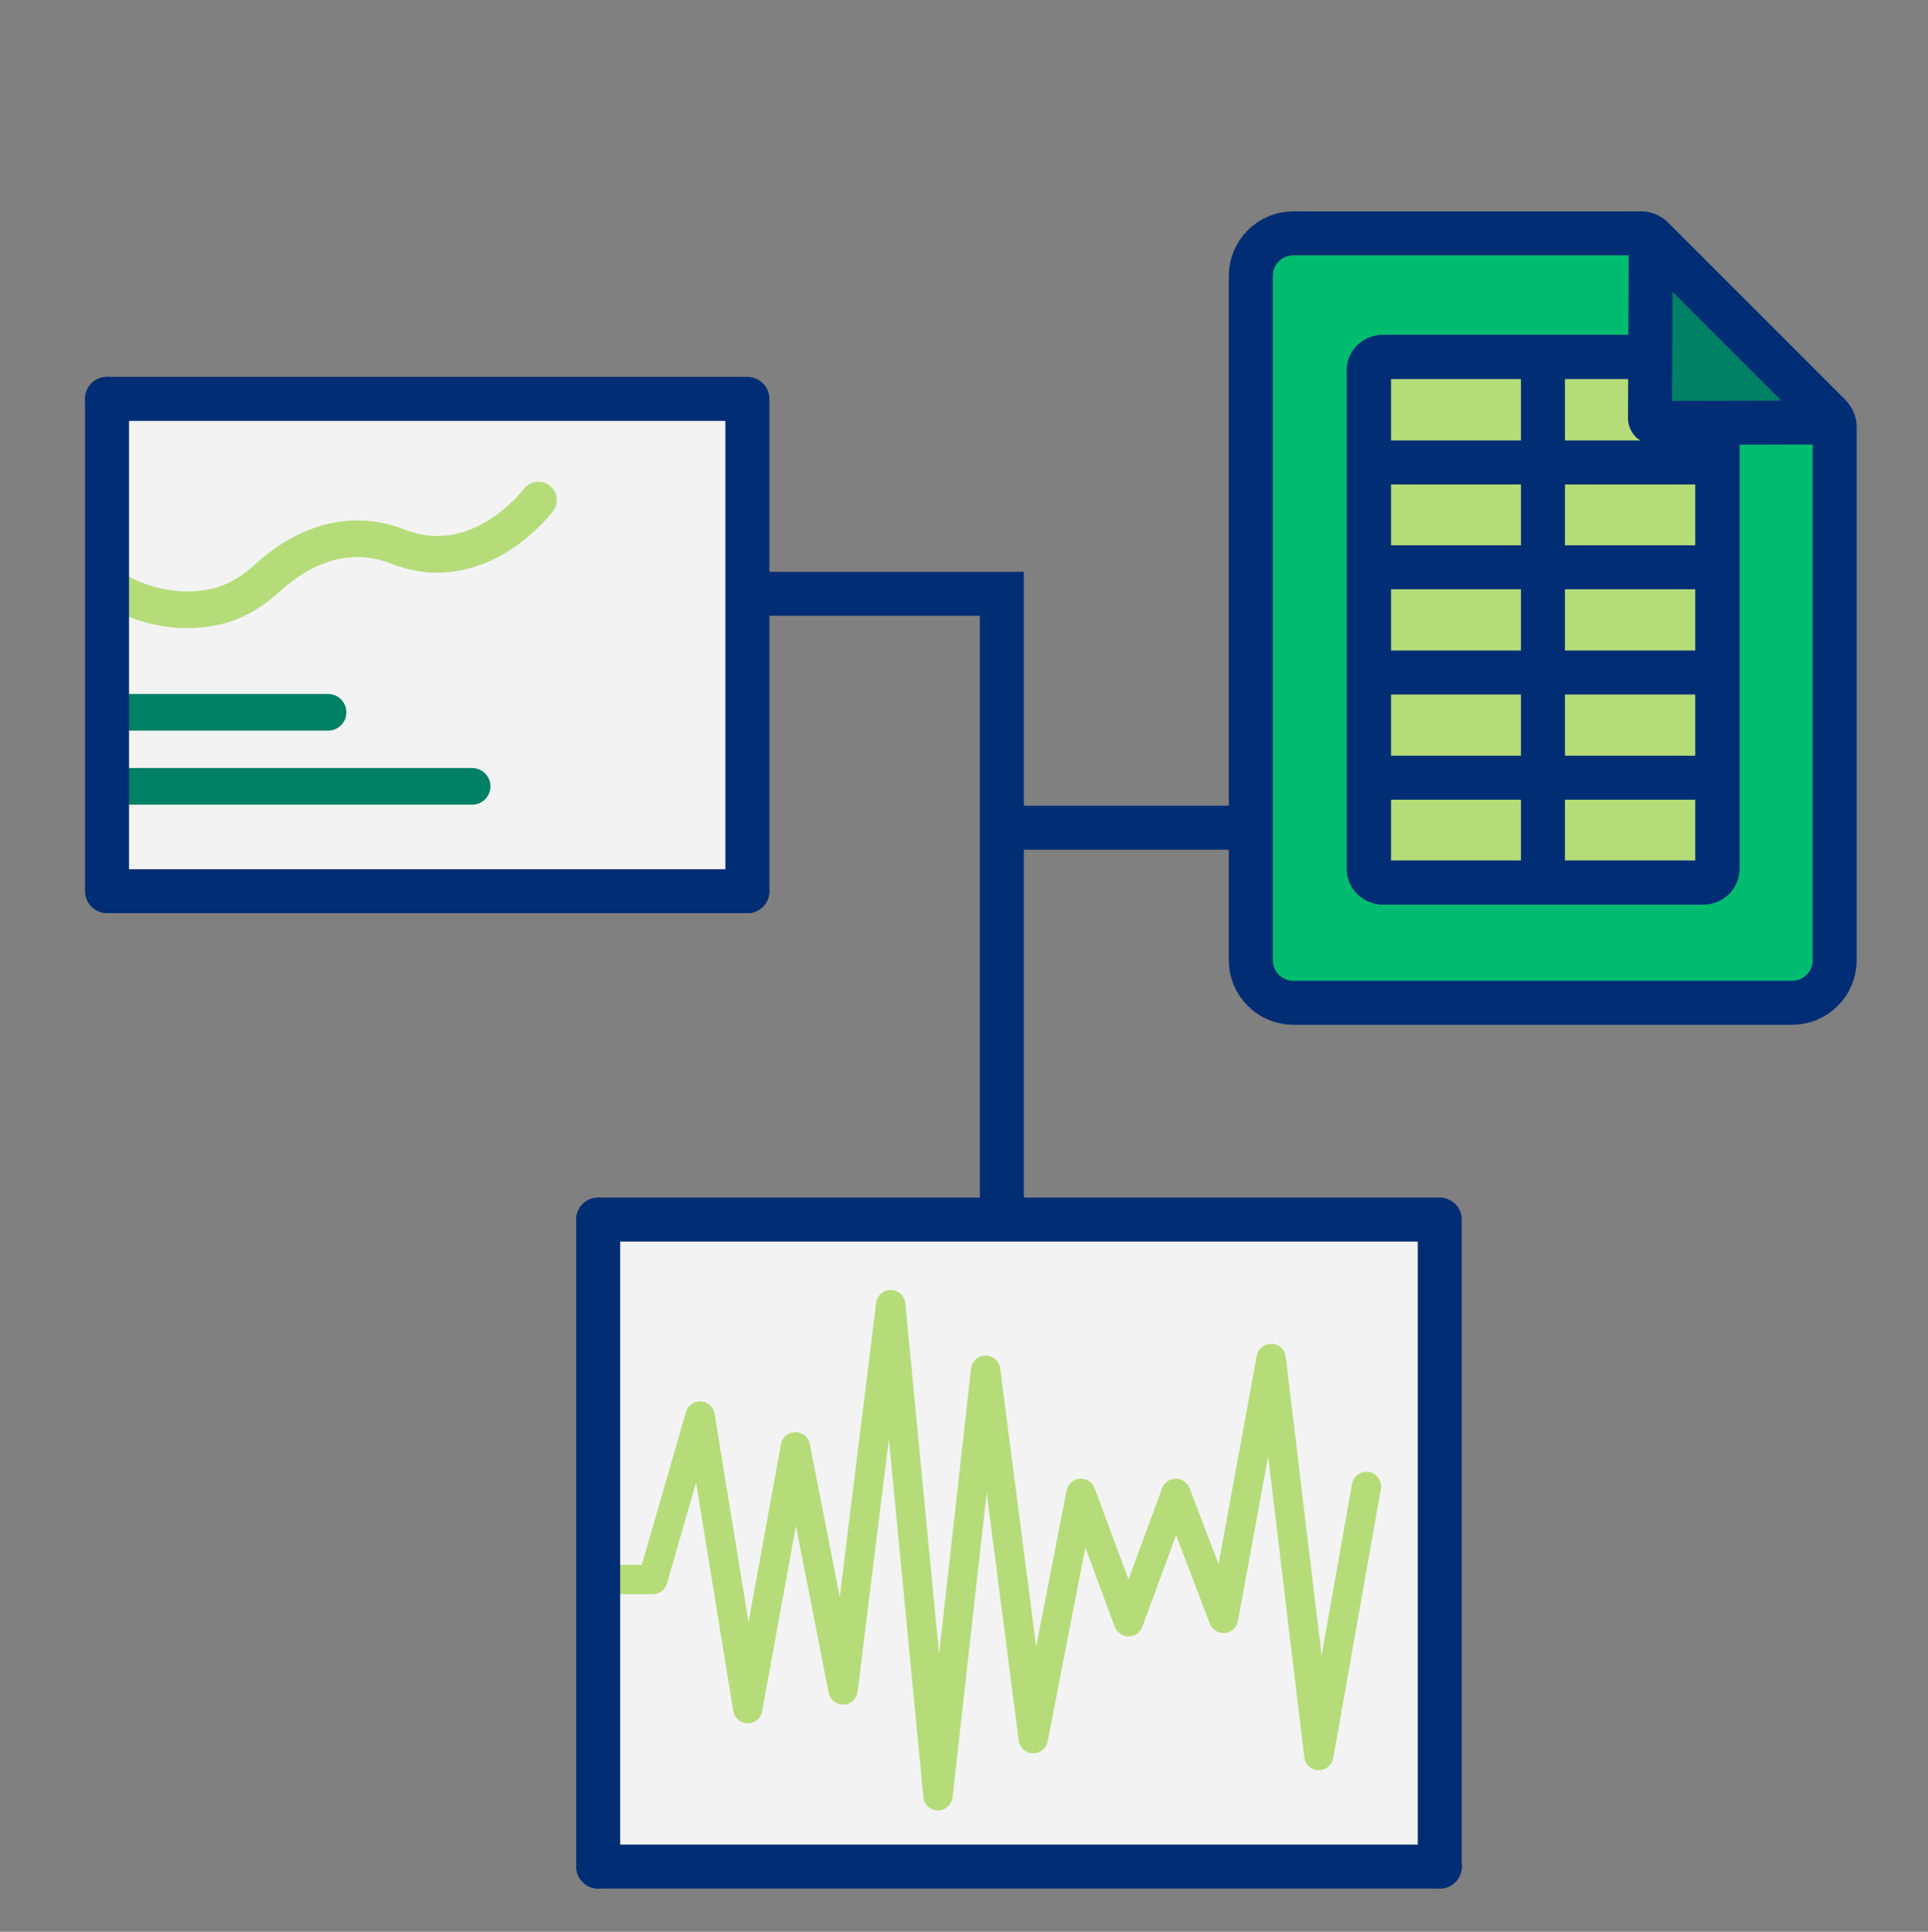
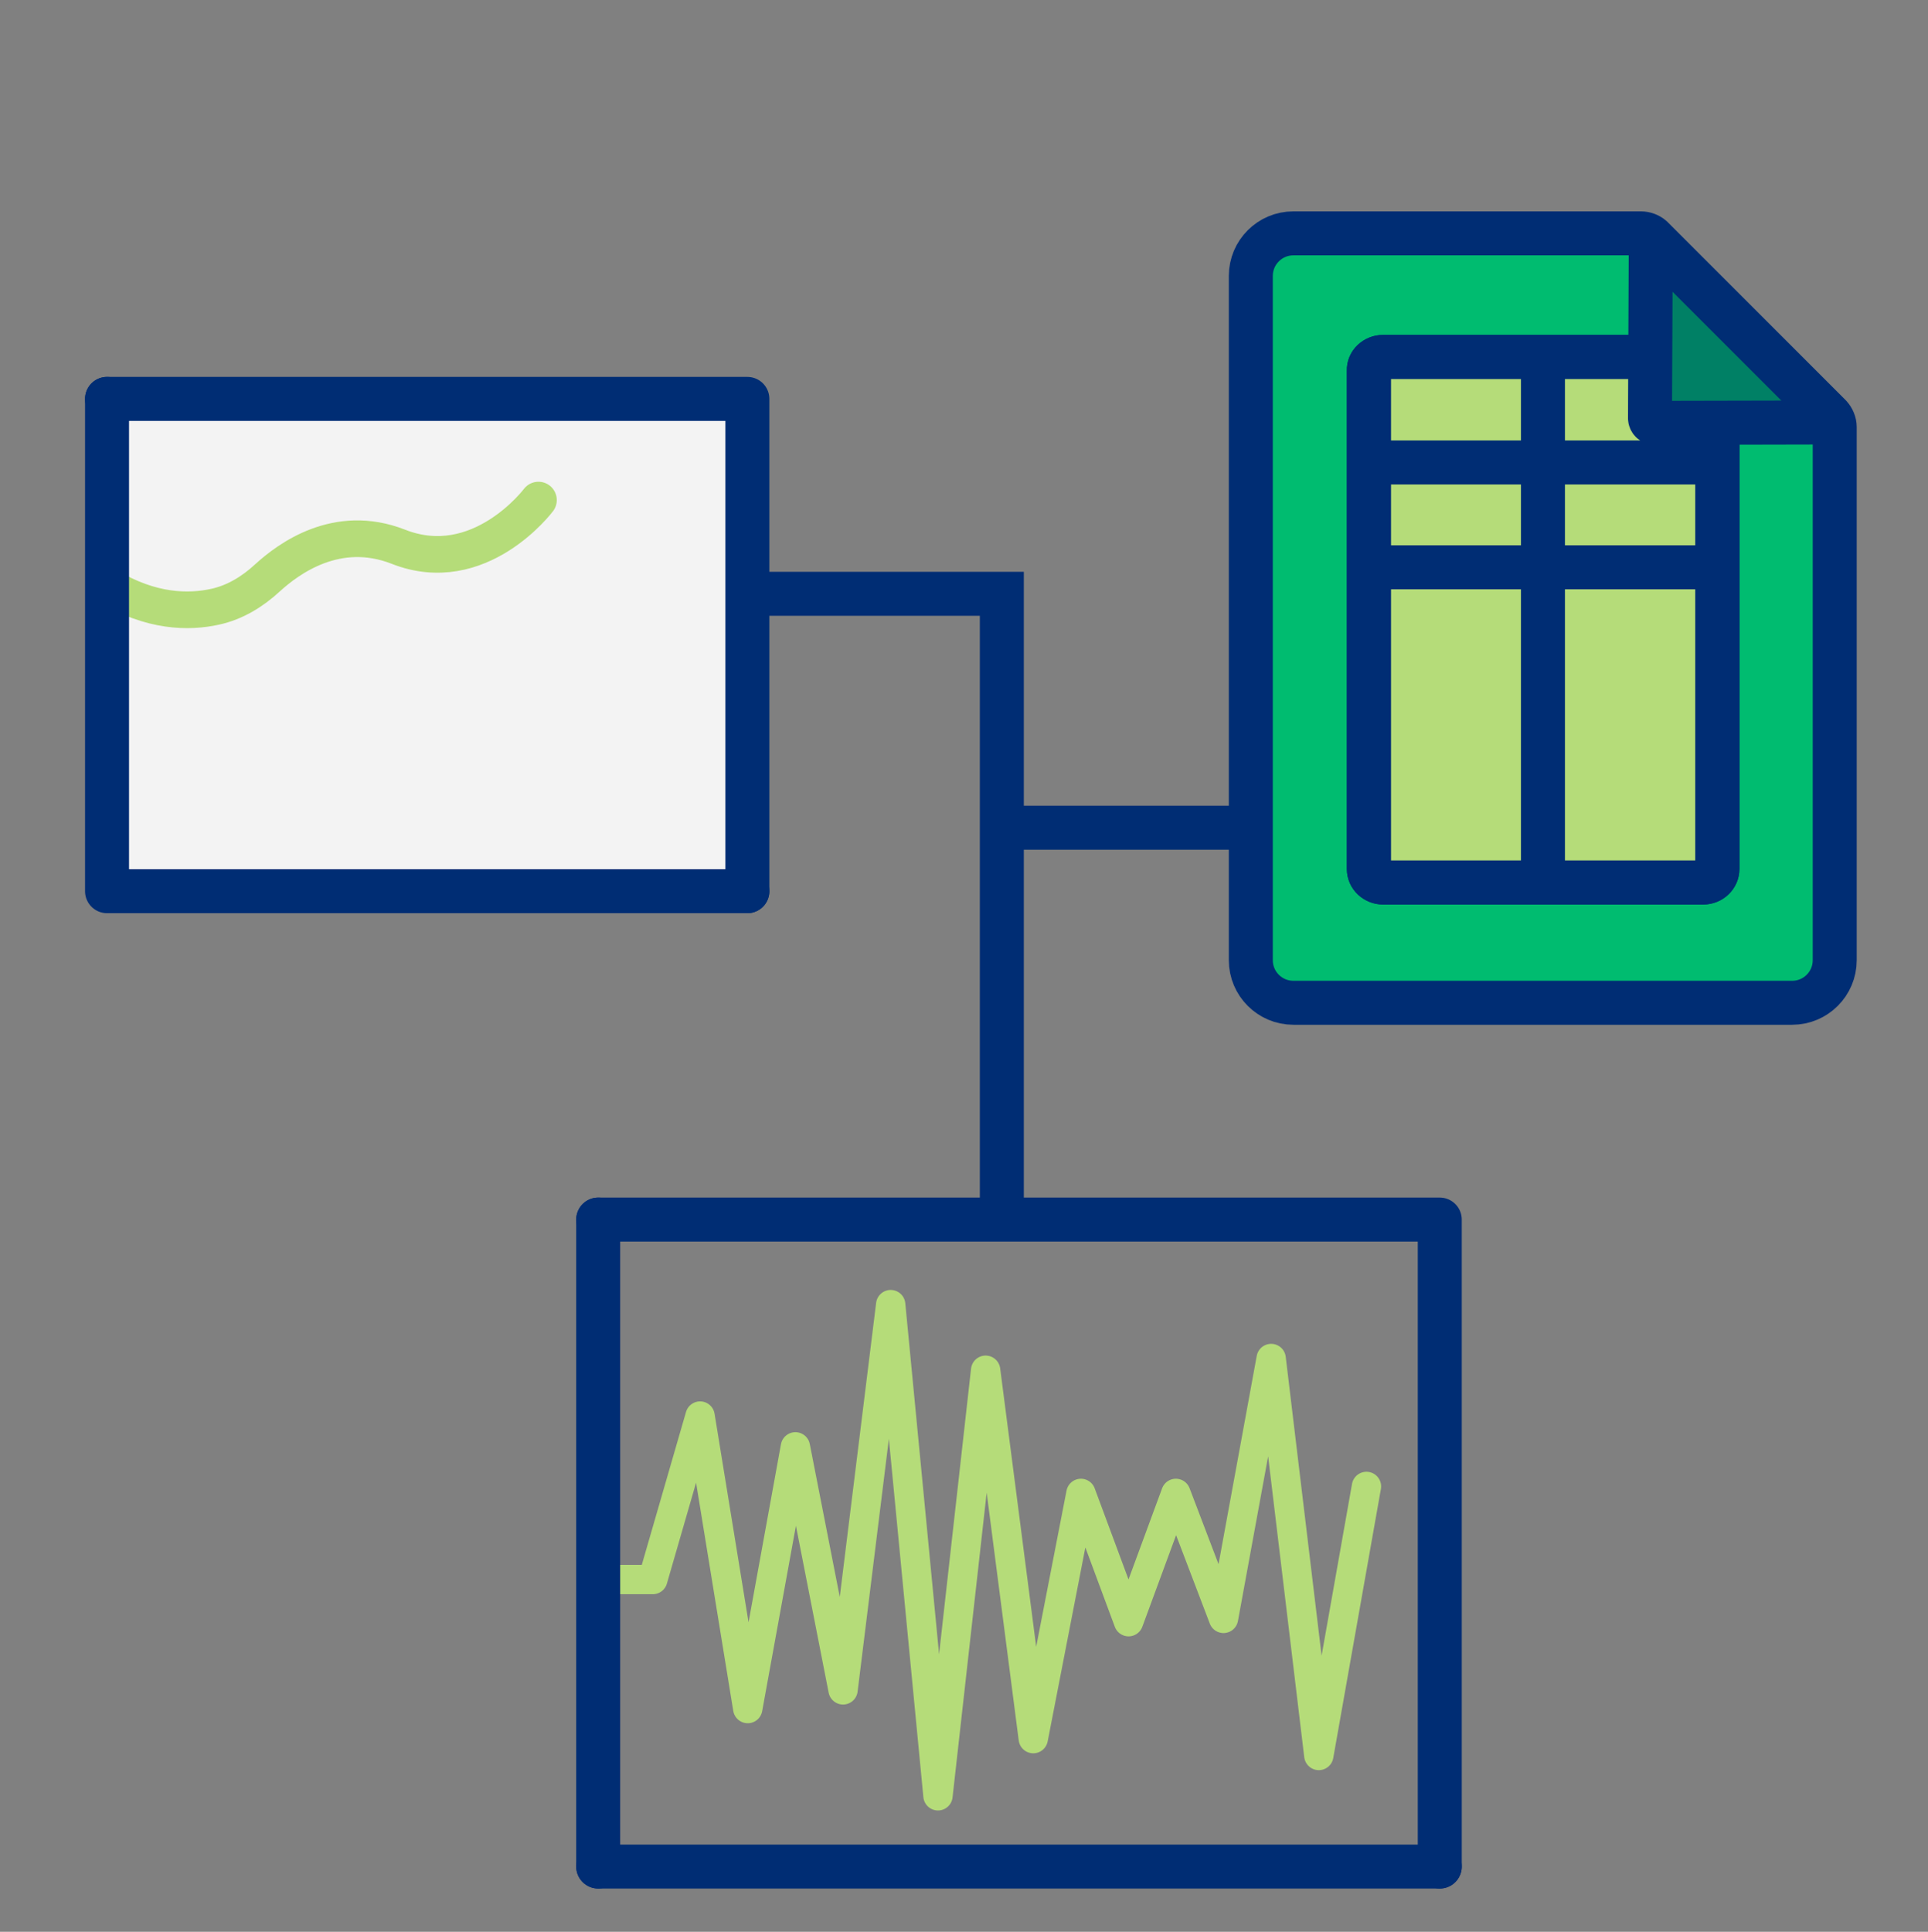
<svg xmlns="http://www.w3.org/2000/svg" version="1.1" id="Layer_1" x="0px" y="0px" viewBox="0 0 526 527" style="enable-background:new 0 0 526 527;" xml:space="preserve">
  <rect x="0" y="0" width="526" height="527" fill="#808080" stroke="none" />
  <style type="text/css">
	.st0{opacity:0.9;fill:#FFFFFF;enable-background:new    ;}
	.st1{fill:none;stroke:#002D74;stroke-width:12;stroke-linecap:round;stroke-linejoin:round;}
	.st2{fill:none;stroke:#B5DC79;stroke-width:10;stroke-linecap:round;stroke-linejoin:round;}
	.st3{fill:none;stroke:#008065;stroke-width:10;stroke-linecap:round;stroke-linejoin:round;}
	.st4{fill:#00BC70;stroke:#002D74;stroke-width:12;stroke-miterlimit:10;}
	.st5{fill:#B5DC79;stroke:#002D74;stroke-width:12;stroke-miterlimit:10;}
	.st6{fill:none;stroke:#002D74;stroke-width:12;stroke-miterlimit:10;}
	.st7{fill:#008065;stroke:#002D74;stroke-width:12;stroke-miterlimit:10;}
	.st8{fill:none;stroke:#008065;stroke-width:12;stroke-linecap:round;stroke-linejoin:round;}
	.st9{fill:none;stroke:#B5DC79;stroke-width:8;stroke-linecap:round;stroke-linejoin:round;}
</style>
  <g>
-     <rect x="163.2" y="332.7" class="st0" width="229.5" height="179.2" />
    <rect x="29.2" y="108.82" class="st0" width="174.8" height="134.3" />
    <polyline class="st1" points="29.2,108.82 203.9,108.82 203.9,243.12  " />
    <path class="st2" d="M146.9,136.42c0,0-16.1,21.5-38.3,12.7c-16.7-6.5-29.9,3.3-35.6,8.5c-4,3.7-8.8,6.7-14.3,7.9   c-7.2,1.6-17.5,1.5-29.4-5.7" />
-     <line class="st3" x1="29.2" y1="214.52" x2="128.8" y2="214.52" />
-     <line class="st3" x1="29.2" y1="194.32" x2="89.5" y2="194.32" />
    <polyline class="st1" points="203.9,243.12 29.2,243.12 29.2,108.82  " />
    <path class="st4" d="M447.65,63.66h-94.8c-6.4,0-11.6,5.2-11.6,11.6v186.7c0,6.4,5.2,11.6,11.6,11.6h136.1   c6.4,0,11.6-5.2,11.6-11.6v-145.5c0-1.1-0.5-2.2-1.2-3l-48.7-48.7C449.85,64.06,448.75,63.66,447.65,63.66L447.65,63.66z" />
    <path class="st5" d="M377.35,97.36h87.3c2.1,0,3.9,1.7,3.9,3.7v136c0,2-1.7,3.7-3.9,3.7h-87.3c-2.1,0-3.9-1.6-3.9-3.7v-136   C373.35,99.06,375.15,97.36,377.35,97.36z" />
    <path class="st6" d="M377.35,97.36h87.3c2.1,0,3.9,1.7,3.9,3.7v136c0,2-1.7,3.7-3.9,3.7h-87.3c-2.1,0-3.9-1.6-3.9-3.7v-136   C373.35,99.06,375.15,97.36,377.35,97.36z" />
-     <line class="st6" x1="373.35" y1="212.16" x2="468.45" y2="212.16" />
-     <line class="st6" x1="373.35" y1="183.46" x2="468.45" y2="183.46" />
    <line class="st6" x1="373.35" y1="154.76" x2="468.45" y2="154.76" />
    <line class="st6" x1="373.35" y1="126.16" x2="468.45" y2="126.16" />
    <line class="st6" x1="420.95" y1="97.36" x2="420.95" y2="240.86" />
    <path class="st7" d="M450.35,68.26c0,9.7-0.2,39.4-0.2,45.8c0,0.7,0.6,1.3,1.3,1.3l45.9-0.1c1.1,0,1.7-1.4,0.9-2.2l-45.8-45.8   C451.75,66.56,450.35,67.16,450.35,68.26z" />
    <path class="st8" d="M163.2,416.6" />
    <polyline class="st9" points="163.2,430.9 178.1,430.9 191,386.3 204,466.1 217,394.7 230,461 243,355.9 255.9,489.9 268.9,373.8    281.9,474.3 294.9,407.4 307.9,442.4 320.8,407.4 333.8,441.5 346.8,370.6 359.8,478.9 372.8,405.5  " />
    <line class="st1" x1="163.2" y1="332.7" x2="163.2" y2="509.2" />
    <line class="st1" x1="163.2" y1="509.2" x2="392.8" y2="509.2" />
    <polyline class="st1" points="163.2,332.7 392.8,332.7 392.8,509.2  " />
    <polyline class="st6" points="204,161.99 273.32,161.99 273.32,332.7  " />
    <line class="st6" x1="341.25" y1="225.8" x2="273.37" y2="225.8" />
  </g>
</svg>